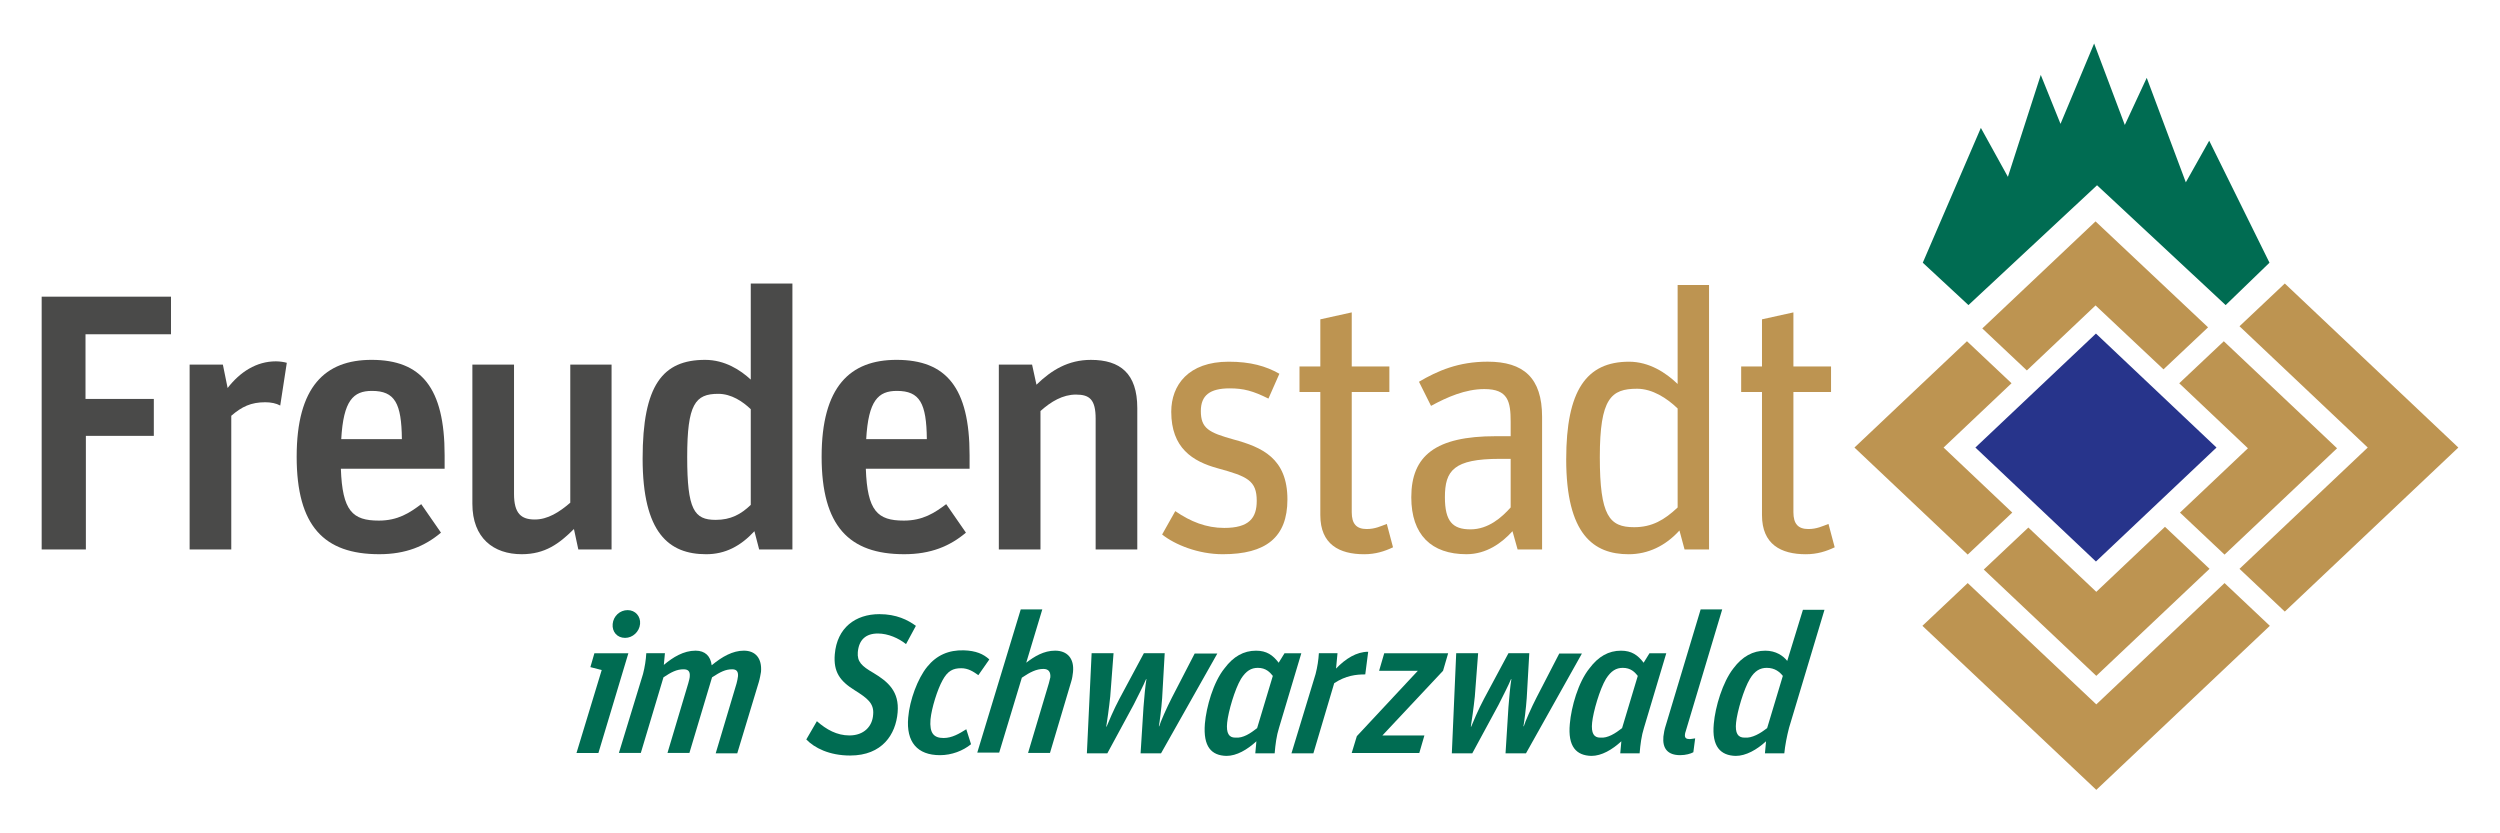
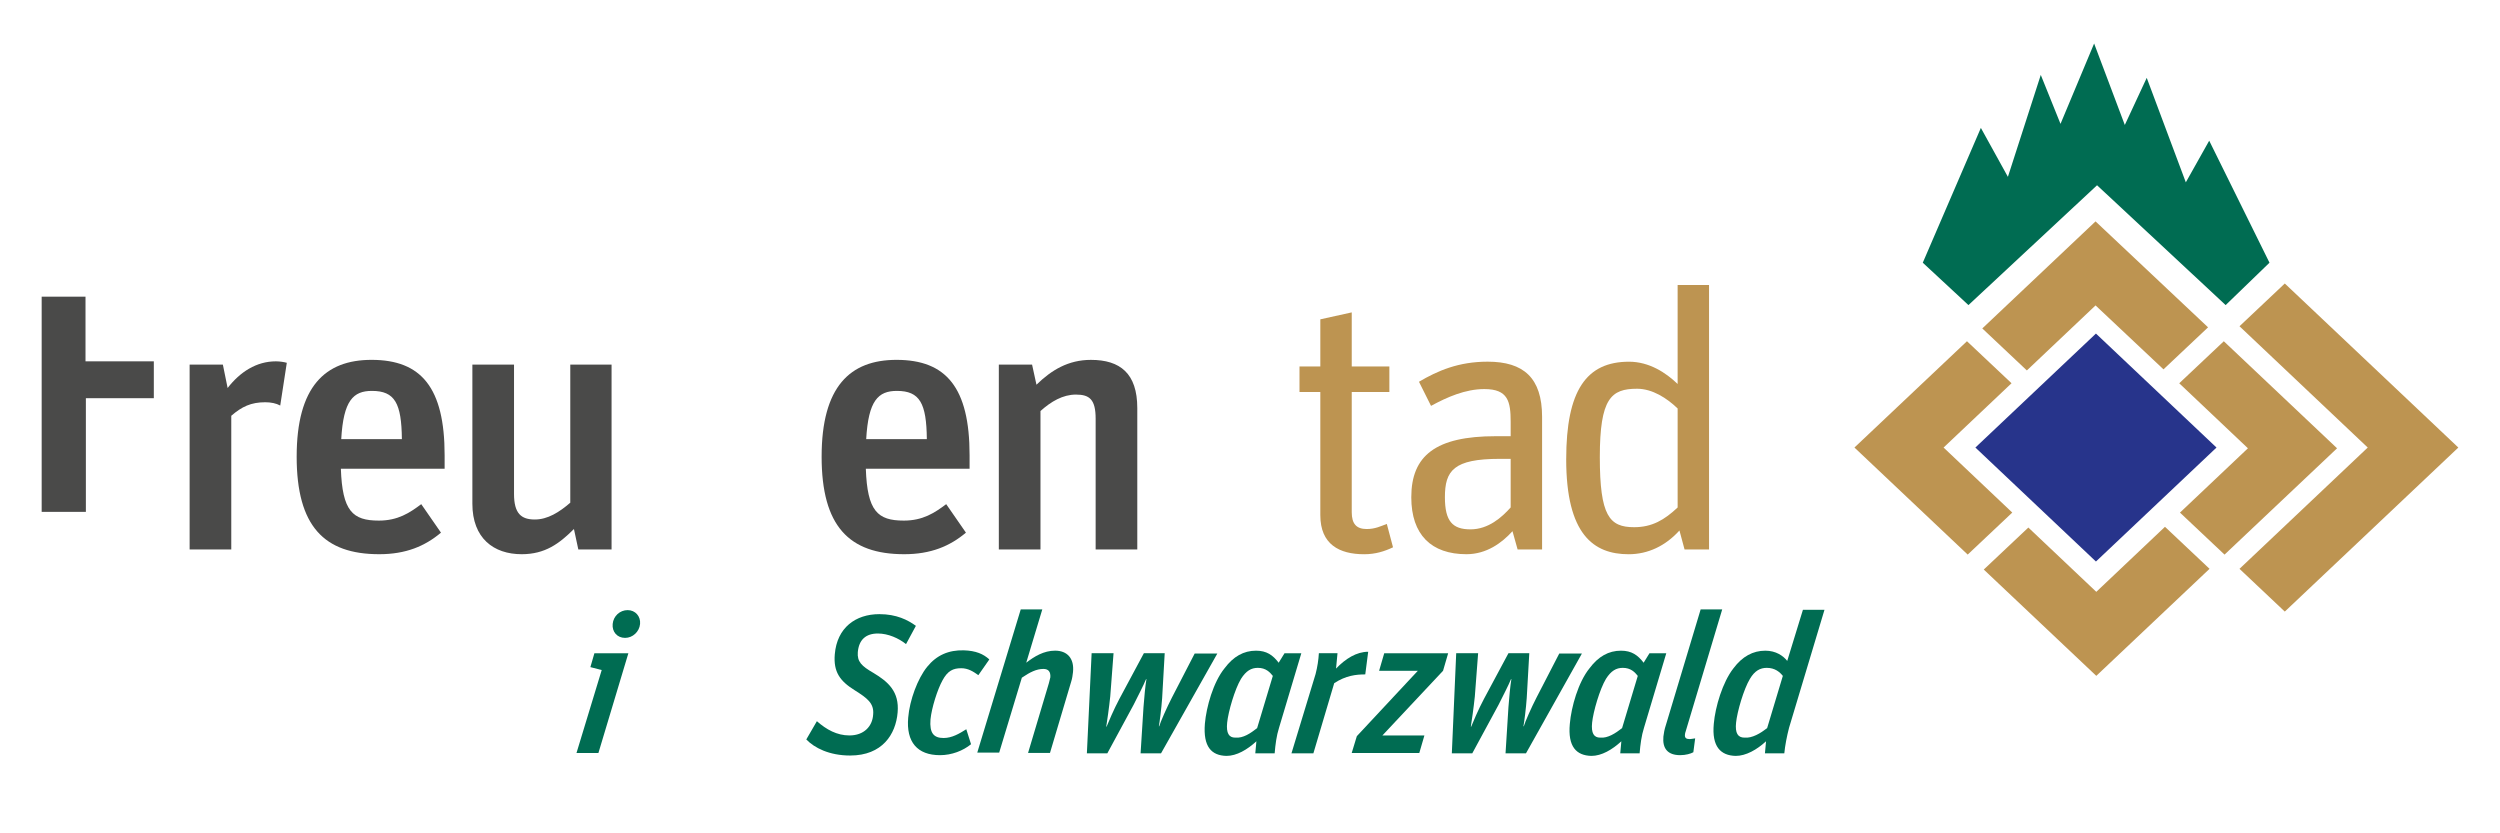
<svg xmlns="http://www.w3.org/2000/svg" width="600" height="200" version="1.1">
  <g fill="#006c52">
    <path d="m147.04 149.76c0.175-1.929 1.754-3.332 3.595-3.332s3.156 1.491 2.981 3.332-1.754 3.332-3.595 3.332c-1.929 0-3.156-1.491-2.981-3.332z" />
    <path d="m144.41 160.81-2.718-0.701 0.964-3.332h8.154l-7.19 23.937h-5.261z" />
-     <path d="m154.32 161.77c0.438-1.666 0.701-3.42 0.789-4.998h4.472l-0.263 2.806c2.192-1.841 4.735-3.42 7.628-3.42 2.28 0 3.595 1.315 3.858 3.507 2.543-2.104 5.085-3.507 7.716-3.507 2.806 0 4.384 1.841 4.121 5.085-0.088 0.526-0.263 1.578-0.526 2.455l-5.173 17.098h-5.173l4.998-16.747c0.175-0.701 0.263-1.052 0.351-1.754 0.088-1.14-0.351-1.666-1.403-1.666-1.578 0-2.806 0.614-4.822 1.929l-5.436 18.15h-5.261l4.998-16.747c0.175-0.701 0.351-1.228 0.351-1.666 0.088-1.14-0.351-1.666-1.491-1.666-1.666 0-2.981 0.701-4.822 1.929l-5.436 18.15h-5.261z" />
    <path d="m193.51 177.47 2.543-4.384c2.28 2.017 4.822 3.42 7.803 3.42 3.507 0 5.524-2.192 5.699-4.998 0.263-2.718-1.403-3.946-4.472-5.875-3.507-2.192-5.085-4.384-4.735-8.593 0.526-6.401 4.998-9.645 10.697-9.645 4.121 0 6.839 1.403 8.768 2.806l-2.367 4.384c-1.754-1.403-4.296-2.543-6.751-2.543-2.893 0-4.559 1.491-4.822 4.472-0.175 2.28 0.877 3.332 3.77 4.998 3.507 2.104 6.225 4.472 5.787 9.469-0.438 5.261-3.683 10.346-11.398 10.346-4.998 0-8.593-1.841-10.522-3.858z" />
    <path d="m217.97 172.21c0.351-4.209 2.28-9.382 4.559-12.187 2.28-2.806 5.173-4.033 8.768-3.946 2.893 0.088 4.735 0.877 6.138 2.192l-2.63 3.77c-1.228-0.877-2.455-1.666-4.121-1.666-1.929 0-3.244 0.614-4.472 2.893-1.228 2.192-2.63 6.664-2.893 9.382-0.263 3.332 0.789 4.472 3.156 4.472 2.017 0 3.77-1.052 5.436-2.104l1.14 3.595c-1.929 1.578-4.647 2.63-7.453 2.63-5.436 0-8.154-3.156-7.628-9.031z" />
    <path d="m244.98 146.25h5.173l-3.858 12.801c1.929-1.491 4.209-2.893 6.927-2.893 2.893 0 4.647 1.841 4.296 5.173-0.088 0.701-0.175 1.491-0.438 2.28l-5.085 17.098h-5.261l4.998-16.747c0.175-0.614 0.263-1.052 0.351-1.403 0.088-1.315-0.438-2.017-1.666-2.017-1.666 0-3.244 0.789-5.173 2.104l-5.436 17.974h-5.261z" />
    <path d="m261.99 156.77h5.261l-0.789 10.346c-0.263 2.63-0.789 6.225-0.964 7.277h0.088c0.351-0.877 1.754-4.209 3.069-6.664l5.875-10.96h4.998l-0.614 10.785c-0.175 2.543-0.614 5.875-0.789 6.751h0.088c0.263-0.964 1.841-4.559 3.069-6.927l5.436-10.522h5.436l-13.503 23.937h-4.91l0.701-11.135c0.175-2.28 0.438-5.173 0.701-6.664h-0.088c-0.614 1.491-1.841 3.858-2.981 6.138l-6.313 11.661h-4.91z" />
    <path d="m289.17 173.7c0.351-4.033 2.017-9.995 4.735-13.327 2.104-2.806 4.559-4.209 7.54-4.209 2.543 0 4.033 1.052 5.436 2.893l1.403-2.28h4.033l-5.348 17.887c-0.614 1.929-0.877 4.033-1.052 6.138h-4.647l0.263-2.893c-2.192 2.017-4.735 3.507-7.19 3.507-3.595-0.088-5.612-2.192-5.173-7.716zm12.538 1.052 3.77-12.538c-0.701-0.877-1.666-1.929-3.595-1.929-1.578 0-2.806 0.701-4.033 2.63-1.491 2.455-3.069 7.891-3.332 10.522-0.263 2.543 0.438 3.595 1.929 3.595 1.929 0.175 3.683-1.052 5.261-2.28z" />
    <path d="m315.74 161.77c0.438-1.666 0.701-3.42 0.789-4.998h4.472l-0.351 3.683c2.28-2.367 4.91-4.033 7.716-4.033l-0.701 5.436c-2.192 0-4.647 0.263-7.453 2.104l-4.998 16.834h-5.261z" />
    <path d="m325.64 176.68 14.642-15.695h-9.294l1.228-4.209h15.344l-1.228 4.209-14.555 15.519h10.083l-1.228 4.209h-16.221z" />
    <path d="m349.49 156.77h5.261l-0.789 10.346c-0.263 2.63-0.789 6.225-0.964 7.277h0.088c0.351-0.877 1.754-4.209 3.069-6.664l5.875-10.96h4.998l-0.614 10.785c-0.175 2.543-0.614 5.875-0.789 6.751h0.088c0.263-0.964 1.841-4.559 3.069-6.927l5.436-10.522h5.436l-13.415 23.937h-4.91l0.701-11.135c0.175-2.28 0.438-5.173 0.701-6.664h-0.088c-0.614 1.491-1.841 3.858-2.981 6.138l-6.313 11.661h-4.91z" />
    <path d="m376.76 173.7c0.351-4.033 2.017-9.995 4.735-13.327 2.104-2.806 4.559-4.209 7.54-4.209 2.543 0 4.033 1.052 5.436 2.893l1.403-2.28h4.033l-5.348 17.887c-0.614 1.929-0.877 4.033-1.052 6.138h-4.647l0.263-2.893c-2.192 2.017-4.735 3.507-7.19 3.507-3.595-0.088-5.699-2.192-5.173-7.716zm12.538 1.052 3.77-12.538c-0.701-0.877-1.666-1.929-3.595-1.929-1.578 0-2.806 0.701-4.033 2.63-1.491 2.455-3.069 7.891-3.332 10.522-0.263 2.543 0.438 3.595 1.929 3.595 1.841 0.175 3.683-1.052 5.261-2.28z" />
    <path d="m404.56 175.54c-0.088 0.263-0.175 0.526-0.175 0.789-0.088 0.789 0.351 1.052 1.14 1.052 0.263 0 0.701-0.088 1.315-0.175l-0.438 3.332c-0.614 0.351-1.841 0.701-3.156 0.701-2.981 0-4.296-1.578-4.033-4.472 0.088-0.789 0.263-1.754 0.614-2.806l8.33-27.707h5.173z" />
    <path d="m411.31 173.7c0.351-4.033 2.104-9.995 4.735-13.327 2.104-2.806 4.647-4.209 7.628-4.209 2.543 0 4.296 1.228 5.261 2.455l3.77-12.275h5.173l-8.505 28.32c-0.526 2.017-0.964 4.296-1.14 6.138h-4.647l0.263-2.893c-2.192 2.017-4.822 3.507-7.277 3.507-3.595-0.088-5.787-2.192-5.261-7.716zm12.801 1.052 3.77-12.538c-0.701-0.877-1.841-1.929-3.858-1.929-1.578 0-2.893 0.701-4.033 2.63-1.491 2.455-3.069 7.891-3.332 10.522-0.263 2.543 0.438 3.595 2.017 3.595 1.841 0.175 3.858-1.052 5.436-2.28z" />
    <path d="m502.59 10.44-8.067 19.29-4.735-11.749-7.891 24.463-6.488-11.749-13.941 32.354 10.96 10.171 30.863-28.759 30.863 28.759 10.522-10.171-14.467-29.285-5.612 9.995-9.382-25.076-5.261 11.311z" />
  </g>
  <path d="m531.96 107.41-28.934 27.356-28.934-27.356 28.934-27.356z" fill="#27348b" />
  <g fill="#bd9451">
    <path d="m502.93 73.3-16.484 15.607-10.697-10.083 27.181-25.69 27.005 25.427c-3.595 3.332-7.102 6.751-10.697 10.083" />
    <path d="m539.5 107.59-16.484-15.607 10.697-10.083 27.181 25.69-27.005 25.515c-3.595-3.332-7.102-6.751-10.697-10.083" />
    <path d="m503.11 142.04 16.484-15.607 10.697 10.083-27.181 25.69-27.005-25.515c3.595-3.332 7.102-6.751 10.697-10.083" />
    <path d="m466.46 107.41 16.484 15.607-10.697 10.083-27.181-25.69 27.005-25.515c3.595 3.332 7.102 6.751 10.697 10.083" />
    <path d="m590 107.41-41.648 39.368-10.872-10.259 30.776-29.11-30.776-29.11 10.872-10.259" />
-     <path d="m472.25 139.94 30.863 29.11 30.776-29.11 10.872 10.259-41.648 39.368-41.736-39.368z" />
  </g>
  <g fill="#4a4a49">
-     <path d="m10 71.2h31.039v9.031h-20.517v15.519h16.396v8.856h-16.308v27.268h-10.609z" />
+     <path d="m10 71.2h31.039h-20.517v15.519h16.396v8.856h-16.308v27.268h-10.609z" />
    <path d="m45.51 87.51h7.979l1.14 5.612c2.981-3.858 6.927-6.401 11.574-6.401 0.964 0 2.017 0.175 2.63 0.351l-1.578 10.258c-0.964-0.526-2.192-0.789-3.595-0.789-3.42 0-5.612 1.052-8.154 3.244v32.091h-9.995z" />
    <path d="m71.2 109.6c0-16.834 6.839-23.235 17.974-23.235 11.924 0 17.536 6.664 17.536 22.884v3.244h-24.901c0.351 10.171 2.806 12.45 9.119 12.45 4.559 0 7.365-1.841 10.171-3.946l4.735 6.839c-3.858 3.244-8.417 5.173-14.818 5.173-13.24 0-19.816-6.751-19.816-23.41zm10.697-4.209h14.555c-0.088-8.593-1.666-11.574-7.19-11.574-4.472 0-6.839 2.28-7.365 11.574z" />
    <path d="m113.37 120.91v-33.406h9.995v31.039c0 4.735 1.754 6.138 4.998 6.138 3.069 0 5.875-1.754 8.505-4.033v-33.143h9.908v44.366h-7.979l-1.052-4.91c-3.507 3.507-6.927 6.05-12.538 6.05-6.751 0-11.837-3.858-11.837-12.1z" />
-     <path d="m154.23 110.04c0-17.624 4.822-23.673 14.993-23.673 4.735 0 8.505 2.455 10.96 4.735v-23.06h9.995v63.831h-7.979l-1.14-4.384c-3.332 3.595-7.014 5.524-11.574 5.524-8.943 0-15.256-5.085-15.256-22.972zm25.953 11.135v-22.972c-1.929-1.841-4.647-3.683-7.803-3.683-5.524 0-7.453 2.455-7.453 15.169 0 12.626 1.666 15.081 6.839 15.081 3.595 0 6.05-1.315 8.417-3.595z" />
    <path d="m197.19 109.6c0-16.834 6.839-23.235 17.974-23.235 11.924 0 17.536 6.664 17.536 22.884v3.244h-24.901c0.351 10.171 2.806 12.45 9.119 12.45 4.559 0 7.365-1.841 10.171-3.946l4.735 6.839c-3.858 3.244-8.417 5.173-14.818 5.173-13.24 0-19.816-6.751-19.816-23.41zm10.697-4.209h14.555c-0.088-8.593-1.666-11.574-7.19-11.574-4.472 0-6.839 2.28-7.365 11.574z" />
    <path d="m239.72 87.51h7.979l1.052 4.822c3.595-3.507 7.628-5.962 13.064-5.962 7.014 0 11.135 3.244 11.135 11.574v33.932h-9.995v-31.389c0-4.647-1.491-5.787-4.735-5.787-3.156 0-5.962 1.666-8.505 3.946v33.231h-9.995z" />
  </g>
  <g fill="#bd9451">
-     <path d="m278.91 128.28 3.156-5.612c3.683 2.543 7.453 4.033 11.749 4.033 5.962 0 7.803-2.367 7.803-6.488 0-4.91-2.28-5.875-9.294-7.803-6.138-1.666-11.223-4.91-11.223-13.59 0-6.401 4.121-12.012 13.766-12.012 5.261 0 8.943 1.052 12.187 2.893l-2.63 5.962c-3.683-1.841-5.962-2.455-9.294-2.455-4.735 0-6.927 1.666-6.927 5.436 0 4.121 1.841 5.173 7.891 6.839 6.751 1.841 12.889 4.472 12.889 14.379 0 9.119-5.173 13.152-15.519 13.152-5.875 0-11.486-2.28-14.555-4.735z" />
    <path d="m311.88 87.95h4.998v-11.311l7.54-1.666v12.977h9.031v6.138h-9.031v28.847c0 2.806 1.14 4.033 3.595 4.033 2.017 0 3.42-0.701 4.822-1.228l1.491 5.612c-2.017 0.964-4.209 1.666-6.927 1.666-5.962 0-10.522-2.367-10.522-9.382v-29.548h-4.998z" />
    <path d="m338.71 119.33c0-9.995 5.875-14.642 20.254-14.642h3.595v-3.42c0-4.91-0.614-7.891-6.313-7.891-4.559 0-8.943 1.929-12.801 4.033l-2.893-5.787c4.472-2.63 9.469-4.822 16.484-4.822 8.593 0 13.064 3.858 13.064 13.24v31.828h-5.875l-1.228-4.384c-2.543 2.806-6.225 5.524-11.048 5.524-8.417 0-13.24-4.647-13.24-13.678zm23.849 2.455v-11.661h-2.63c-11.048 0-13.152 2.806-13.152 9.206 0 5.787 1.841 7.716 6.138 7.716s7.54-2.893 9.645-5.261z" />
    <path d="m375.89 110.22c0-16.484 4.822-23.41 15.081-23.41 4.822 0 8.856 2.63 11.661 5.348v-23.761h7.54v63.48h-5.875l-1.228-4.559c-3.332 3.683-7.54 5.699-12.187 5.699-8.417 0-14.993-4.735-14.993-22.797zm26.742 11.574v-23.761c-2.543-2.455-6.05-4.735-9.732-4.735-6.225 0-8.943 2.28-8.943 16.396s2.28 16.834 8.242 16.834c4.296 0 7.277-1.754 10.434-4.735z" />
-     <path d="m417.88 87.95h4.998v-11.311l7.54-1.666v12.977h9.031v6.138h-9.031v28.847c0 2.806 1.14 4.033 3.595 4.033 2.017 0 3.42-0.701 4.822-1.228l1.491 5.612c-2.017 0.964-4.209 1.666-6.927 1.666-5.962 0-10.522-2.367-10.522-9.382v-29.548h-4.998z" />
  </g>
</svg>